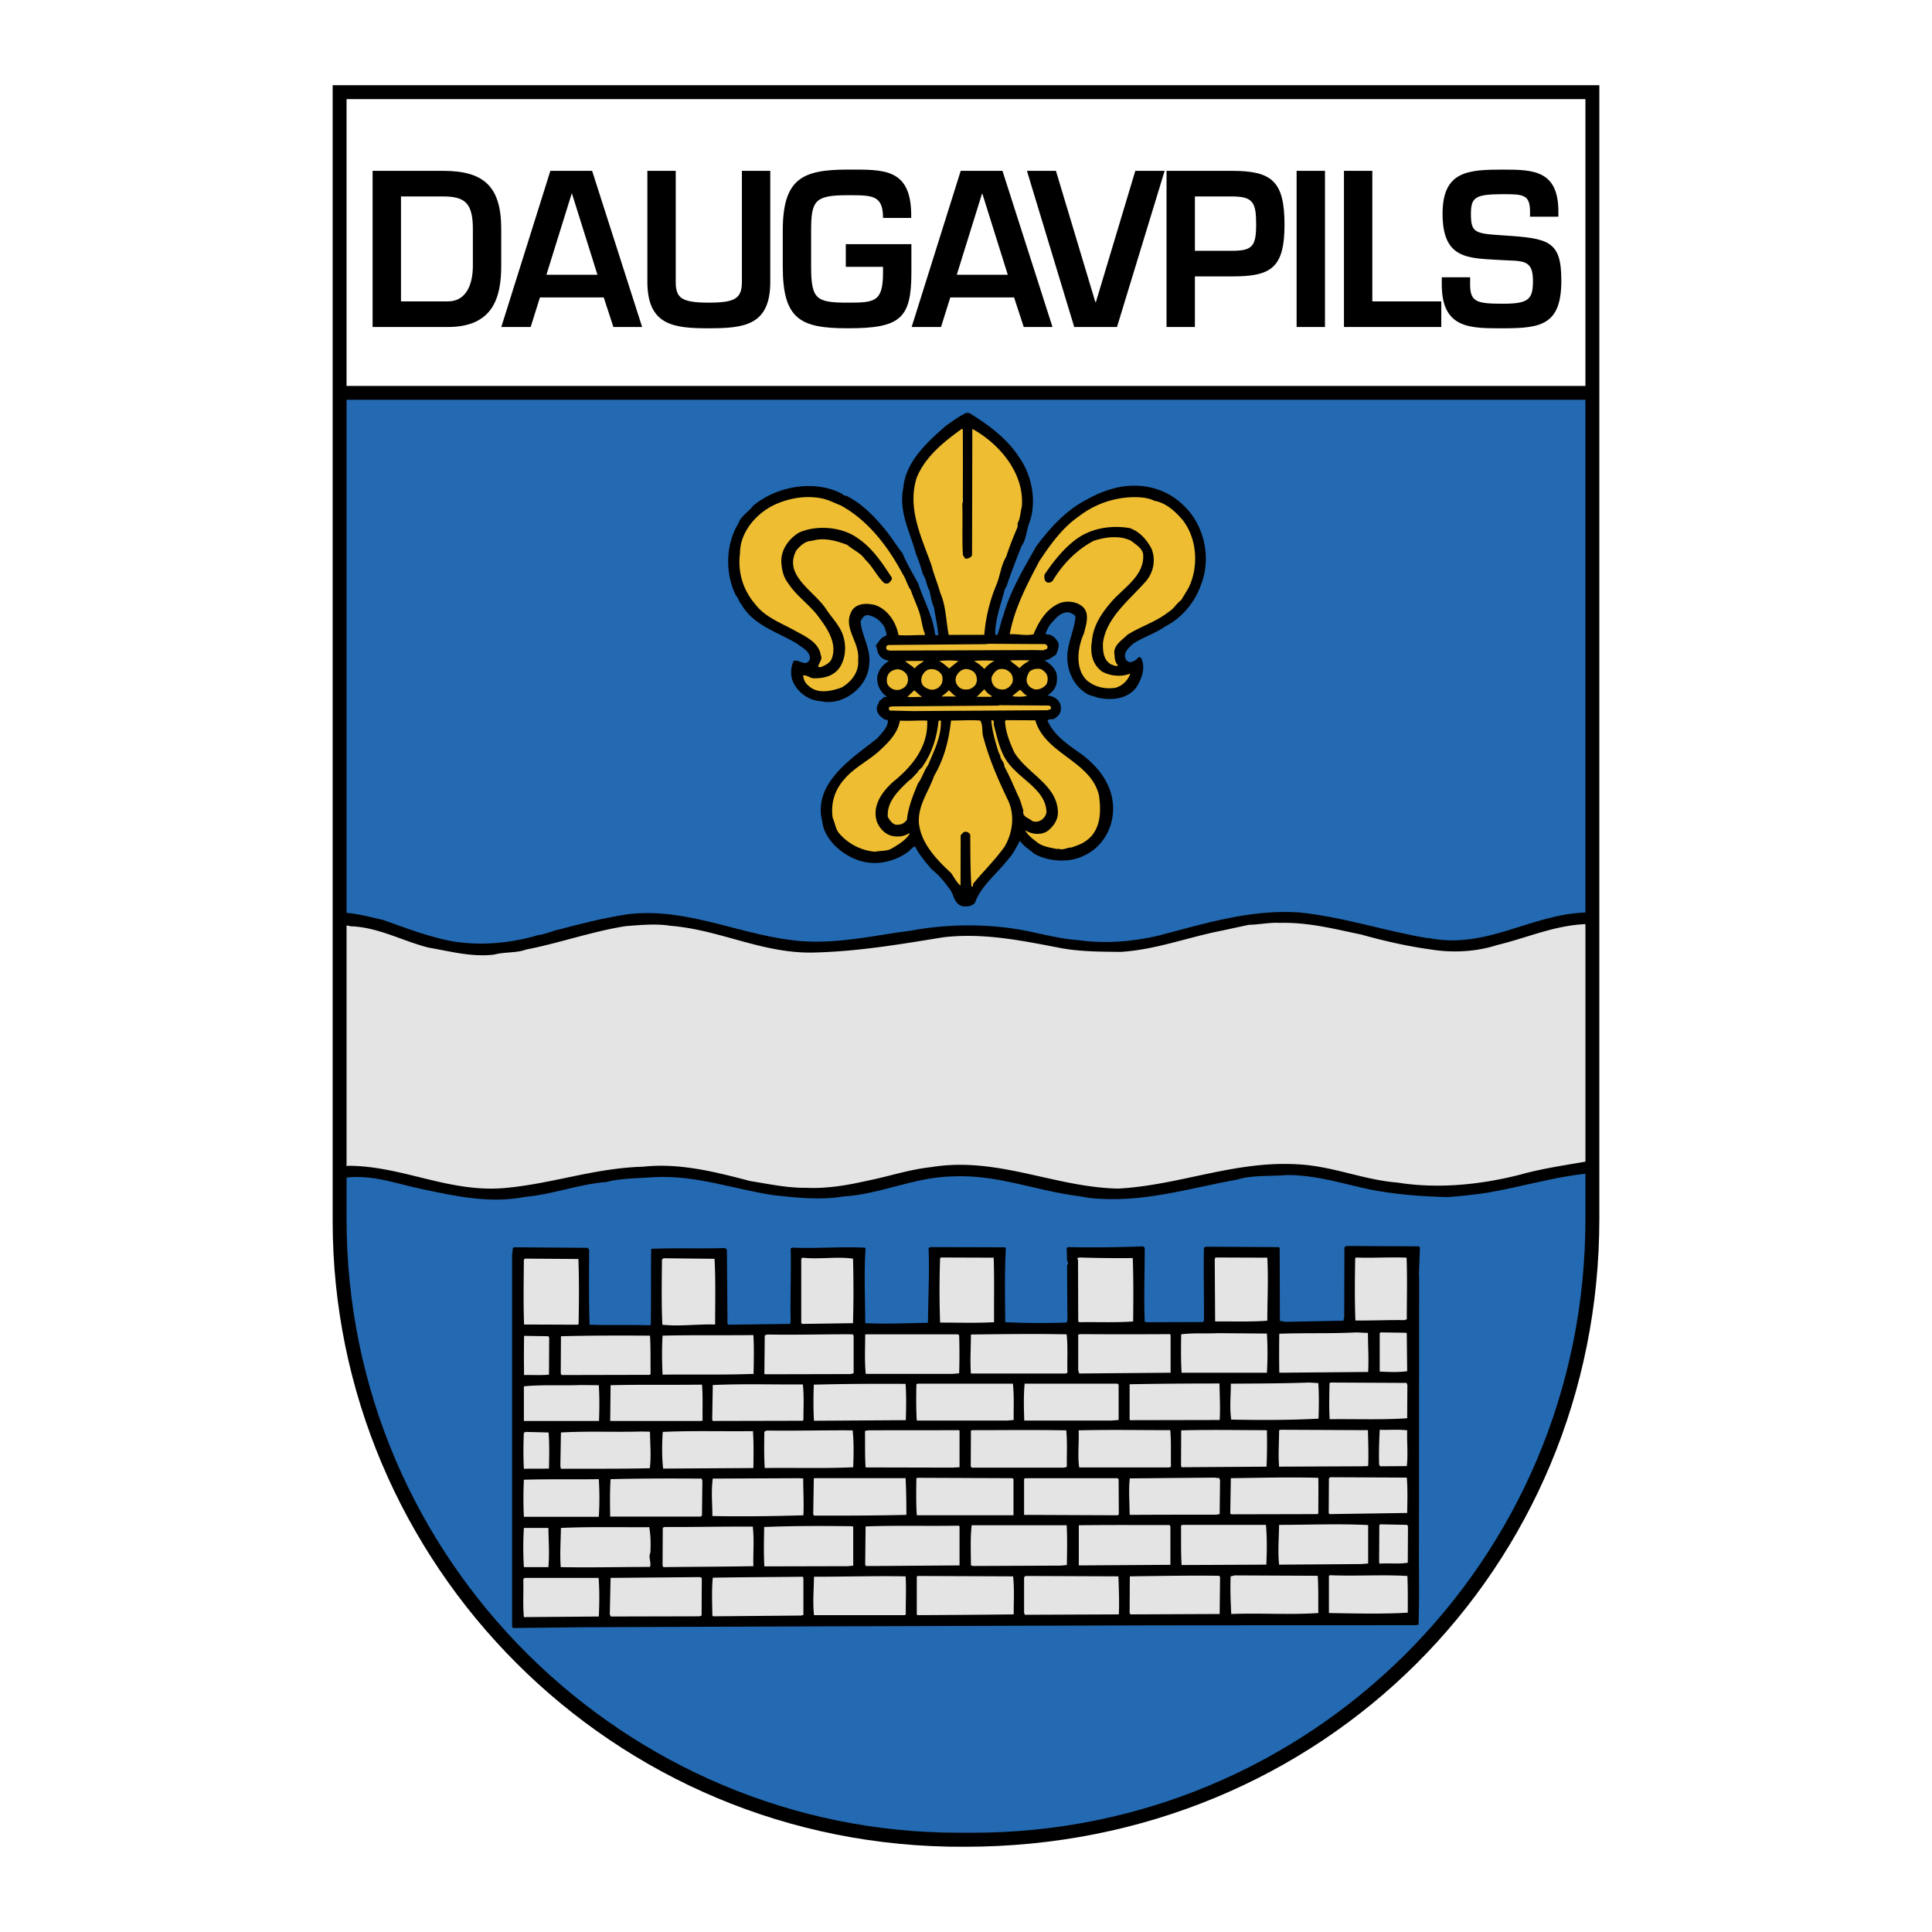
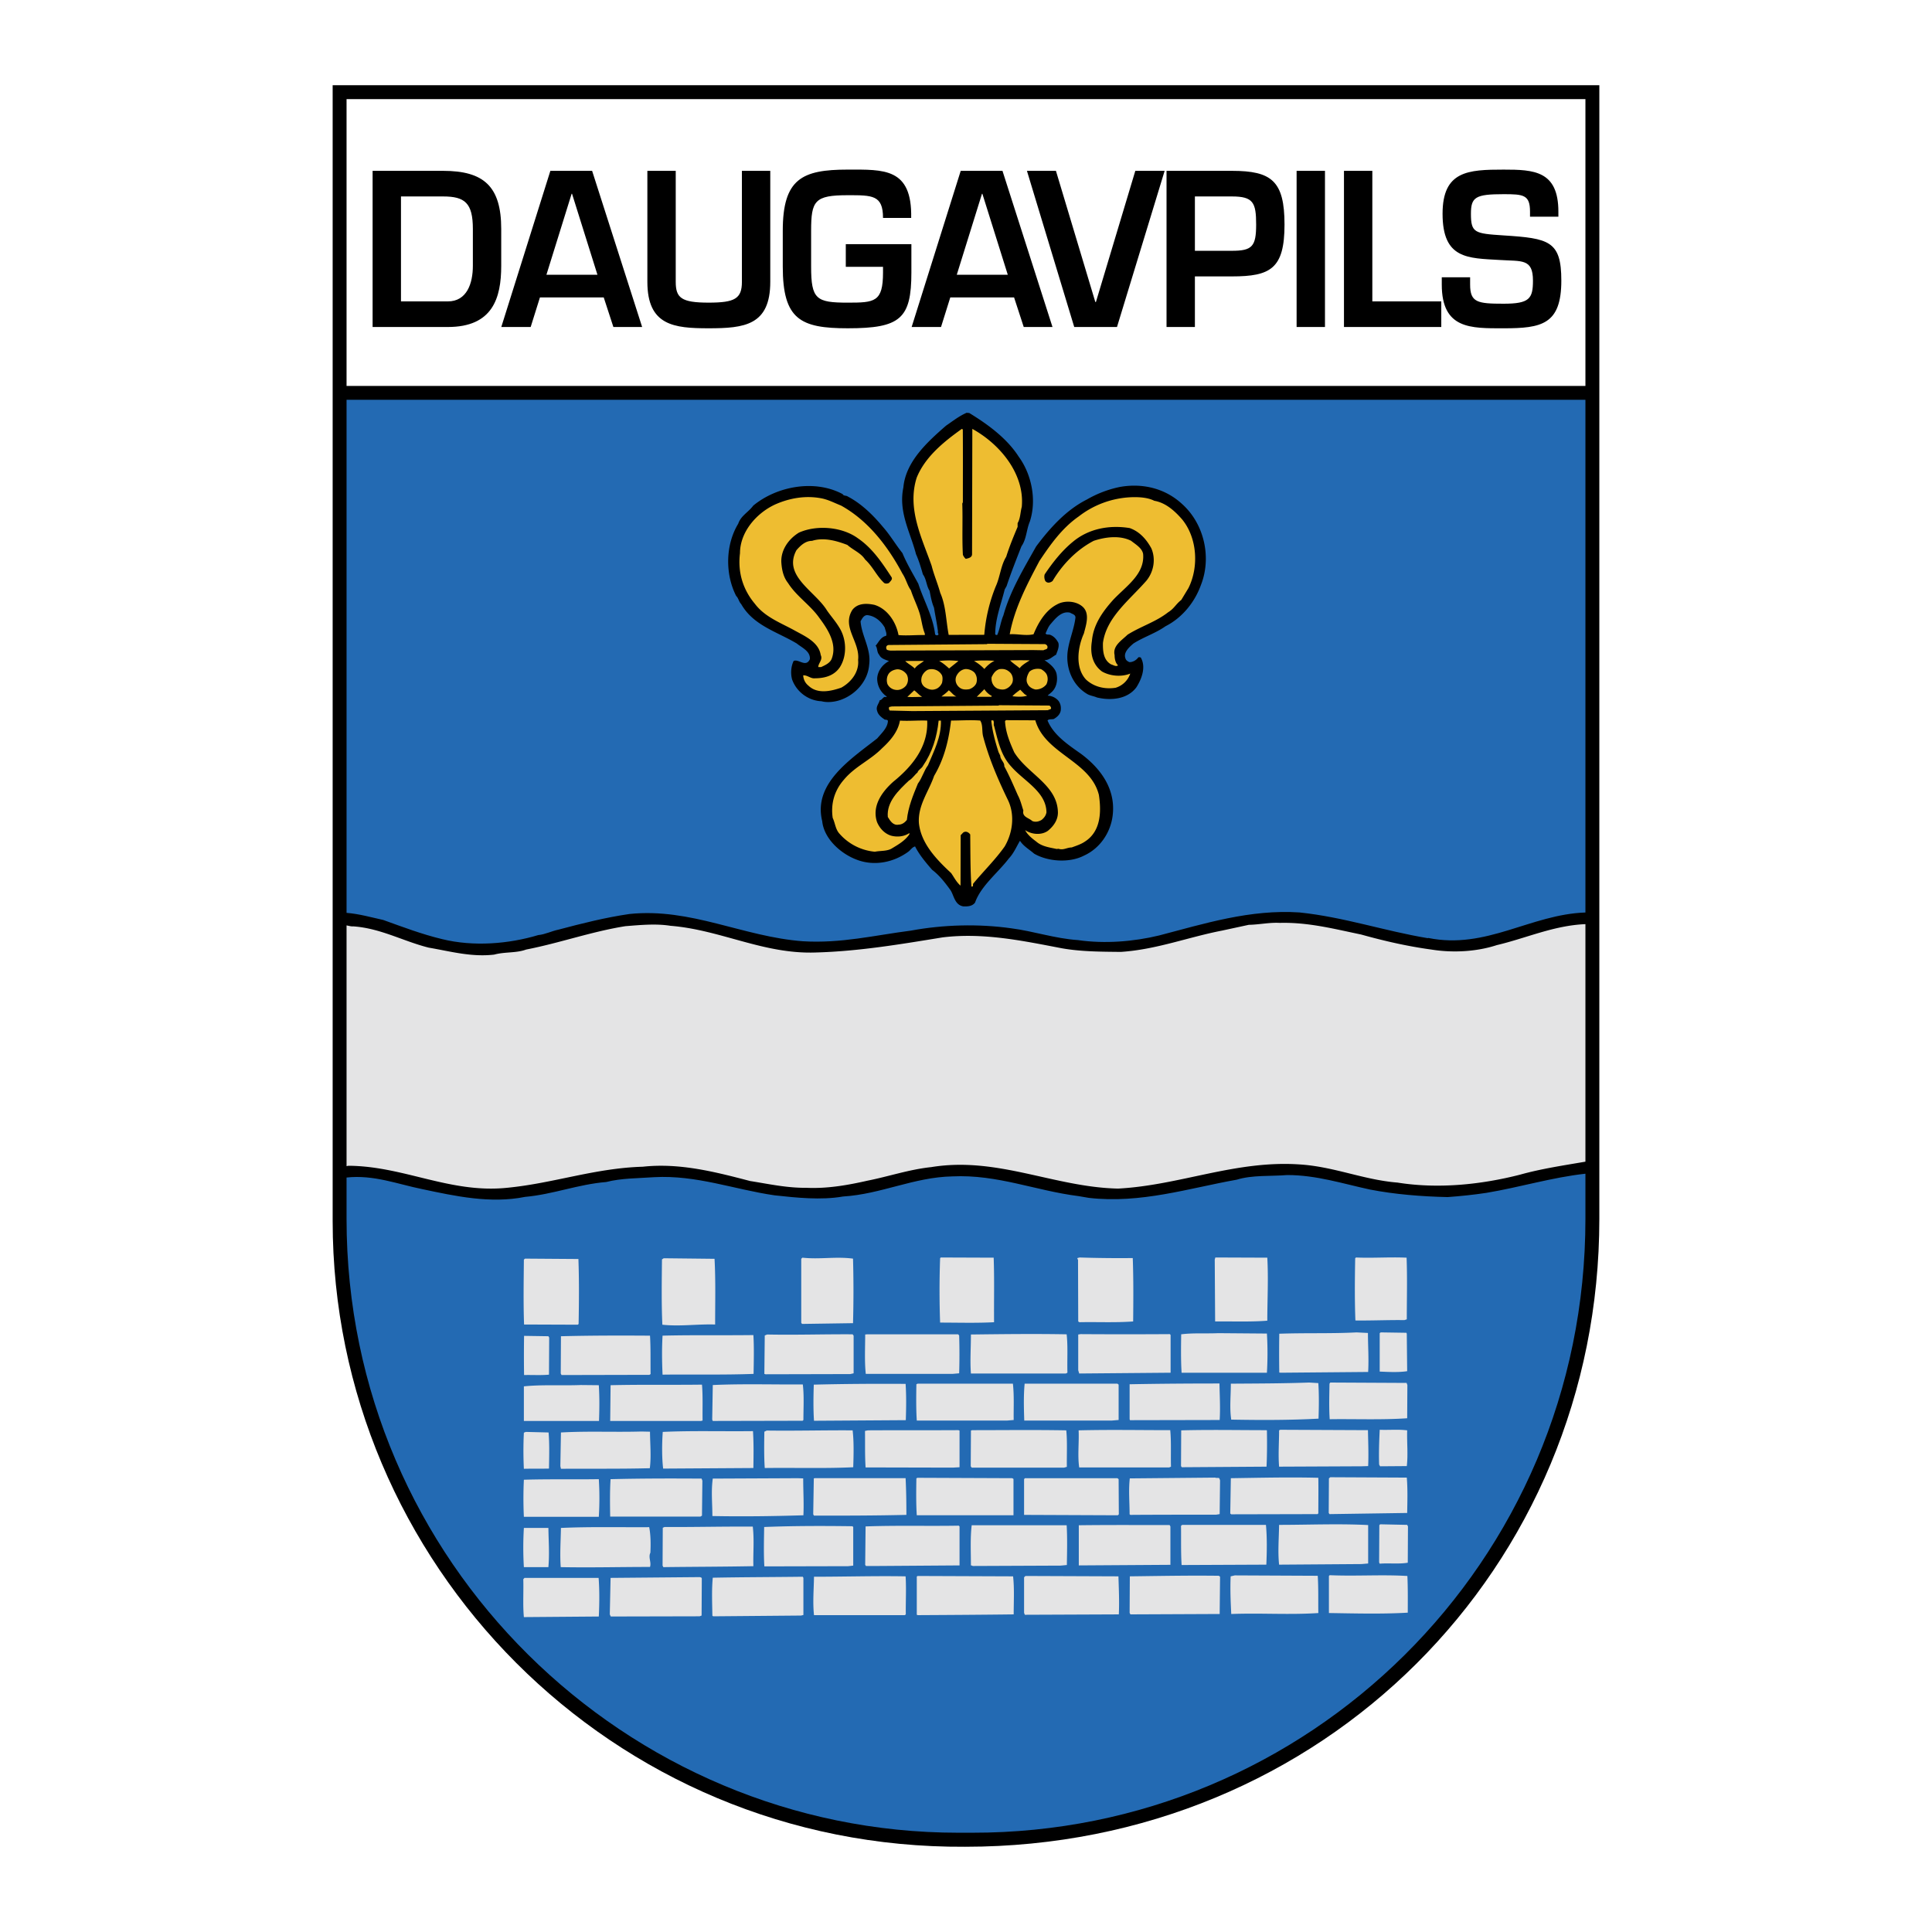
<svg xmlns="http://www.w3.org/2000/svg" width="2500" height="2500" viewBox="0 0 192.756 192.756">
  <g fill-rule="evenodd" clip-rule="evenodd">
    <path fill="#fff" d="M0 0h192.756v192.756H0V0z" />
    <path d="M159.566 8.504v113.113c0 34.76-27.533 62.635-63.272 62.635-35.316.221-63.105-28.34-63.105-62.42V8.504h126.377z" />
    <path fill="#fff" d="M34.576 38.503h123.602V9.889l-123.602.003v28.611z" />
    <path d="M37.176 32.625h7.506c4.46 0 5.325-2.867 5.325-6.107v-3.677c0-4.238-1.729-5.796-5.797-5.796h-7.035v15.58h.001zm2.83-2.555V19.6h4.205c2.162 0 2.967.644 2.967 3.241v3.677c0 1.745-.59 3.552-2.496 3.552h-4.676zm20.229-.394l.963 2.95h2.869l-4.991-15.58H54.91l-4.896 15.58h2.931l.924-2.95h6.366zm-.628-2.264h-5.09l2.515-8.081h.04l2.535 8.081zM74.02 17.045v11.072c0 1.683-.708 2.077-3.321 2.077-2.731 0-3.281-.478-3.281-2.077V17.045h-2.83v11.072c0 4.362 2.653 4.636 6.111 4.636 3.577 0 6.151-.294 6.151-4.636V17.045h-2.83zm10.365 7.313v2.264h3.714v.561c0 2.95-.826 3.012-3.518 3.012-3.144 0-3.655-.332-3.655-3.594v-3.573c0-3.012.354-3.552 3.655-3.552 2.456 0 3.518-.021 3.518 2.265h2.81c.099-5.007-2.731-4.82-6.327-4.82-4.559 0-6.485.914-6.485 6.107v3.573c0 5.276 1.769 6.152 6.485 6.152 5.247 0 6.347-.959 6.347-5.57v-2.825h-6.544zm16.791 5.318l.963 2.95h2.869l-4.99-15.58h-4.167l-4.896 15.58h2.931l.924-2.95h6.366zm-.629-2.264h-5.089l2.515-8.081h.039l2.535 8.081zm12.723-10.367l-3.93 13.087h-.059l-3.93-13.087h-2.893l4.719 15.58h4.266l4.754-15.58h-2.927zm3.115 15.58h2.83v-5.048h3.693c3.852 0 5.248-.769 5.248-5.173 0-4.362-1.299-5.359-5.248-5.359h-6.523v15.58zm2.83-7.603V19.6h3.693c2.123 0 2.418.603 2.418 2.804 0 2.182-.393 2.618-2.418 2.618h-3.693zm12.978-7.977h-2.83v15.58h2.83v-15.58zm4.725 0h-2.83v15.58h9.709V30.07h-6.879V17.045zm6.928 10.616v.727c0 4.47 2.908 4.366 6.17 4.366 3.791 0 5.758-.377 5.758-4.76 0-3.968-1.238-4.217-5.777-4.508-2.869-.187-3.242-.249-3.242-2.16 0-1.662.451-1.953 3.262-1.953 1.984 0 2.633.062 2.633 1.745v.499h2.83v-.499c0-4.092-2.457-4.196-5.463-4.196-3.537 0-6.092.125-6.092 4.404 0 4.529 2.516 4.425 5.699 4.612 2.199.146 3.32-.166 3.32 2.057 0 1.807-.354 2.306-2.928 2.306-2.613 0-3.342-.125-3.342-1.911v-.727h-2.828v-.002zM158.178 39.89v81.727c0 34.295-27.691 61.287-61.193 61.234h-1.387c-33.022 0-61.021-26.939-61.022-61.234V39.89h123.602z" />
    <path d="M158.178 91.04c-5.475.184-9.898 3.718-15.678 2.541l-.059.02c-4.295-.714-8.354-2.103-12.787-2.566-4.924-.328-9.496 1.119-14.008 2.296-2.541.617-5.438.849-8.096.463-2.305-.154-4.414-.887-6.66-1.177-3.27-.463-6.777-.366-10.007.231-3.606.463-6.955 1.293-10.777 1.062-5.97-.444-11.171-3.357-17.298-2.721-2.403.348-4.768.945-7.092 1.563-.67.135-1.34.482-2.009.54-2.956.887-6.462 1.177-9.595.405-2.01-.482-3.94-1.215-5.871-1.91-1.208-.265-2.399-.61-3.665-.711V39.89h123.602v51.15z" fill="#236ab3" />
    <path d="M96.704 41.206c1.827 1.116 3.751 2.511 4.931 4.354 1.297 1.77 1.812 4.34 1.109 6.483-.342.801-.322 1.733-.834 2.46-.514 1.323-1.045 2.646-1.48 3.969l-.191.336c-.359 1.472-.947 2.925-.947 4.472.059.074.135.093.211.056.266-.634.34-1.323.605-1.938.684-2.46 2.014-4.641 3.268-6.878 1.35-1.809 2.982-3.635 5.057-4.681a11.067 11.067 0 0 1 3.271-1.251c2.264-.411 4.508.126 6.184 1.653 2.266 1.991 3.012 5.382 1.93 8.121-.607 1.696-1.844 3.262-3.537 4.12-1.006.709-2.166 1.064-3.193 1.717-.457.392-1.027.914-.799 1.491.039.186.248.316.4.372.342 0 .666-.187.875-.466.057-.056.152-.019.248 0 .553.95.096 2.142-.436 2.981-.893 1.192-2.549 1.344-3.938 1.009-.285-.13-.627-.167-.914-.316-1.561-.893-2.246-2.718-1.982-4.414.17-1.119.627-2.125.758-3.243 0-.316-.342-.354-.531-.484-.818-.204-1.447.542-1.902 1.083-.266.279-.398.652-.551.988.076.149.285.093.438.13.381.13.666.465.838.801.113.41-.094.82-.227 1.192-.344.168-.686.56-1.162.541.459.298 1.049.745 1.201 1.322.152.689.02 1.49-.588 1.957-.096.112-.229.168-.285.261.398.019.762.186 1.027.465.248.279.324.652.268 1.043-.076.373-.342.615-.684.821-.211.056-.496-.019-.629.149.611 1.49 2.113 2.457 3.371 3.351 2.037 1.526 3.447 3.593 3.125 6.146-.207 1.677-1.252 3.262-2.869 3.99-1.445.747-3.596.599-4.965-.201-.516-.446-1.066-.744-1.41-1.284-.342.56-.607 1.23-1.102 1.752-1.104 1.454-2.793 2.741-3.383 4.418-.286.373-.742.392-1.179.374-.837-.148-.915-1.043-1.257-1.602-.515-.707-1.086-1.471-1.848-2.048-.628-.726-1.276-1.489-1.695-2.327-.286.056-.475.391-.704.541-1.464 1.063-3.385 1.438-5.098.787-1.618-.595-3.293-2.103-3.466-3.854-.936-3.781 2.886-6.207 5.491-8.258.437-.522 1.027-1.044 1.064-1.733-.038-.187-.286-.074-.381-.187-.305-.205-.609-.465-.686-.8-.171-.447.17-.727.246-1.081.305-.038.323-.429.666-.317l.038-.056a2.156 2.156 0 0 1-.953-1.806c.037-.727.513-1.379 1.178-1.734-.361-.13-.799-.242-.97-.614-.248-.261-.172-.652-.343-.895h-.038c.304-.335.513-.895 1.064-1.007.095-.224-.077-.54-.134-.819-.381-.652-.99-1.173-1.751-1.246-.361 0-.532.391-.665.615.115 1.49 1.068 2.756.86 4.322-.113 1.565-1.272 2.926-2.756 3.486-.571.224-1.37.336-1.998.169-1.332-.055-2.494-.948-2.932-2.159-.171-.596-.116-1.323.151-1.863.494-.224 1.218.688 1.616-.169.076-.801-.8-1.154-1.295-1.564-1.941-1.172-4.339-1.785-5.559-3.945-.229-.224-.267-.597-.495-.801-1.125-2.197-1.07-5.123.203-7.21.266-.802 1.007-1.138 1.501-1.809 2.376-1.958 6.162-2.632 8.922-1.143.095.204.343.111.514.241 1.352.707 2.513 1.842 3.503 3.034.724.819 1.257 1.75 1.943 2.606.438 1.062 1.048 2.067 1.582 3.054.553 1.714 1.468 3.259 1.679 5.066.077.075.171.111.286.055.133-.093-.077-.223 0-.354-.115-.857-.268-1.565-.401-2.385-.229-.521-.325-1.118-.439-1.676-.324-.503-.305-1.155-.667-1.639-.19-.671-.4-1.378-.686-2.012-.554-2.161-1.773-4.19-1.262-6.65.226-2.571 2.374-4.529 4.256-6.17.684-.467 1.292-.952 2.053-1.287l.266.022z" />
    <path d="M96.059 42.845c.021 2.422.004 4.937.006 7.266l-.058.13c.059 1.658-.035 3.465.062 5.124.076.149.152.28.286.391.266-.056.627-.131.627-.466l.027-12.501c2.799 1.544 5.236 4.522 4.934 7.783-.15.541-.131 1.137-.416 1.621v.373c-.418.988-.816 1.957-1.139 2.982-.551.895-.607 2.013-1.045 2.963a16.278 16.278 0 0 0-1.137 4.771l-.02.056-3.536.002c-.268-1.396-.269-2.906-.841-4.191-.249-.912-.629-1.788-.859-2.7-.954-2.738-2.478-5.681-1.491-8.793.835-2.068 2.698-3.58 4.504-4.866l.096.055zM83.908 50.438c2.76 1.526 4.722 4.151 6.132 6.796.361.54.477 1.154.838 1.657.248.764.61 1.471.858 2.253.21.671.268 1.416.535 2.068v.149c-.914-.018-1.75.076-2.626.002-.229-1.248-1.067-2.607-2.4-3.016-.78-.167-1.674-.185-2.206.504-1.083 1.734.783 3.167.575 4.993.115 1.173-.664 2.199-1.671 2.759-1.008.354-2.378.673-3.273-.184a1.38 1.38 0 0 1-.533-1.043c.38-.019.666.261 1.009.297 1.046.018 2.035-.207 2.644-1.101.74-1.156.682-2.833-.08-4.006-.362-.596-.8-1.08-1.2-1.657-1.181-1.937-4.436-3.443-3.049-6.015.437-.504.912-.933 1.559-.933 1.16-.374 2.455-.002 3.52.407.59.521 1.352.8 1.771 1.452.8.745 1.143 1.639 1.905 2.346.152.093.342.056.475 0 .152-.187.399-.373.247-.597-.915-1.396-1.886-2.868-3.333-3.854-1.561-1.154-4.11-1.375-5.898-.573-1.065.653-1.844 1.791-1.748 3.039.058.727.21 1.416.667 1.993.838 1.322 2.228 2.196 3.124 3.481.876 1.173 1.771 2.588 1.24 4.042-.152.447-.666.671-1.065.857h-.286c0-.392.475-.727.246-1.193-.191-1.285-1.562-1.88-2.57-2.438-1.371-.763-2.989-1.338-3.998-2.679-1.162-1.377-1.734-3.11-1.488-5.048-.002-2.087 1.614-4.007 3.553-4.885 1.369-.597 2.929-.896 4.528-.6.723.132 1.332.467 1.998.727zM115.166 49.964c1.123.186 2.037 1.005 2.779 1.861 1.504 1.843 1.678 4.731.633 6.837l-.721 1.193c-.551.429-.723.876-1.312 1.231-1.234.97-2.719 1.399-4.051 2.239-.568.56-1.502 1.101-1.291 2.032 0 .392.096.801.344 1.024-.209.168-.477-.037-.686-.092-.779-.428-.838-1.34-.82-2.142.34-2.553 2.641-4.269 4.334-6.208.721-.876.967-2.144.49-3.242-.494-.894-1.162-1.657-2.152-2.011-2.035-.333-4.107.06-5.668 1.366-1.102.895-2.033 2.088-2.812 3.244-.076.205-.037.485.059.671.209.26.514.167.723-.001.949-1.603 2.355-3.095 4.105-4.009 1.123-.374 2.588-.58 3.729-.003.439.354 1.105.726 1.201 1.322.172 2.031-1.711 3.206-3.002 4.586-1.084 1.212-1.977 2.499-2.109 4.101-.189 1.156.021 2.31 1.012 3.036.818.465 1.959.557 2.816.202a2.21 2.21 0 0 1-1.465 1.418c-1.084.168-2.168-.092-2.949-.817-1.123-1.21-.82-3.26-.213-4.602.209-.839.664-2.069-.213-2.739-.666-.521-1.75-.557-2.453-.165-1.18.597-1.9 1.864-2.357 2.983-.779.187-1.598-.055-2.377.002.473-2.59 1.727-4.976 2.961-7.306 1.084-1.622 2.242-3.281 3.934-4.457a9.158 9.158 0 0 1 5.117-1.905c.777-.038 1.728-.002 2.414.351z" fill="#eebd31" />
    <path d="M102.738 65.886c-.381.243-.781.467-1.008.784-.305-.279-.686-.502-.953-.782.686-.019 1.256-.02 1.961-.002zm-3.519.041a3.166 3.166 0 0 0-1.008.82 4.218 4.218 0 0 0-1.029-.8c.629-.075 1.388-.057 2.037-.02zm-3.596.021l-.932.746c-.286-.261-.628-.559-.99-.745a8.348 8.348 0 0 1 1.922-.001zm-3.445-.015c-.247.242-.684.411-.912.765-.305-.298-.666-.465-.952-.745.609-.019 1.237-.001 1.864-.02zm-.168 3.595c-.514 0-.989.039-1.483.001l.684-.653c.267.187.495.485.799.652zm3.406-.04l-1.484.001c.209-.167.532-.392.723-.615.247.148.437.484.761.614zm3.539-.059l-.057.093-1.447.001.762-.765c.152.262.475.56.742.671zm3.272-.171l.248.149c-.438.149-1.008.113-1.465.057.209-.243.514-.448.779-.653l.438.447zm2.455 1.135c.133.056.211.205.172.335l-.324.131-13.507.086-2.245-.054c-.076-.074-.133-.223-.057-.354l.267-.056 10.654-.084.02-.038 5.02.034zm-.444-6.129c.135.018.268.148.268.26.039.298-.248.243-.398.354l-1.01-.018-14.288.05c-.133-.037-.38-.019-.38-.223-.058-.187.076-.335.266-.336l9.779-.083.02-.038 5.743.034zm.176 2.999c.17.335.133.727-.02 1.024a1.365 1.365 0 0 1-1.084.505c-.285-.056-.629-.242-.762-.521-.248-.391-.076-.876.152-1.249.266-.261.74-.355 1.16-.262.21.113.439.299.554.503zm-3.578-.108c.209.261.287.67.152.987a1.214 1.214 0 0 1-.607.578c-.266.13-.627.075-.895-.037-.398-.205-.609-.651-.553-1.118.152-.335.381-.689.779-.802.458-.073.819.057 1.124.392zm-3.633-.072c.246.279.324.708.209 1.062-.094.279-.417.522-.703.616-.343.056-.686.056-.952-.148-.38-.279-.514-.745-.343-1.155.19-.391.494-.652.913-.708a1.27 1.27 0 0 1 .876.333zm-3.273.208c.152.205.115.578.058.838-.114.279-.38.56-.685.634-.38.13-.742-.018-1.028-.204-.304-.224-.399-.54-.343-.875.038-.335.304-.689.627-.857a1.17 1.17 0 0 1 1.371.464zm-3.463.003c.191.373.153.801-.075 1.118-.266.317-.685.485-1.064.411a1.053 1.053 0 0 1-.78-.558c-.134-.373-.077-.857.208-1.155.209-.206.475-.298.761-.336.399-.001.741.222.95.52zM103.295 71.866c.973 3.372 5.502 4.038 6.342 7.447.248 1.658.213 3.633-1.404 4.659-.381.261-.855.411-1.312.579-.475 0-.816.299-1.312.131l-.189.02c-.686-.149-1.465-.242-2.018-.726-.42-.316-.895-.688-1.123-1.154.627.428 1.598.539 2.264.073.551-.448 1.008-1.063 1.006-1.827-.041-2.757-3.027-3.835-4.361-6.014-.438-.987-.857-1.974-.916-3.11l.096-.093 2.927.015zM97.797 71.89c.285.446.152 1.024.285 1.564.592 2.253 1.508 4.358 2.518 6.444.668 1.471.422 3.205-.357 4.546-.949 1.343-2.09 2.442-3.154 3.729-.039.112.037.261-.095.279h-.076c-.115-1.732-.098-3.428-.119-5.198-.19-.261-.476-.354-.704-.186l-.248.261-.015 5.031c-.4-.335-.648-.838-.933-1.248-1.504-1.396-3.009-2.979-3.22-4.99-.116-1.789.986-3.149 1.518-4.715.988-1.659 1.462-3.522 1.688-5.516.952 0 1.96-.075 2.912-.001z" fill="#eebd31" />
    <path d="M99.186 72.447c.381 1.435.65 2.887 1.697 4.022 1.256 1.453 3.502 2.512 3.523 4.581-.057.316-.229.541-.475.746-.268.168-.629.261-.951.113-.324-.316-1.027-.391-.877-1.043-.172-.502-.285-1.024-.553-1.527-.42-.949-.838-1.937-1.354-2.886.037-.41-.4-.652-.4-1.062l-.172-.354c-.324-1.024-.609-2.03-.725-3.148.057-.019.113-.019.189-.019.135.186.002.391.098.577zM92.507 71.895c.116 2.552-1.442 4.528-3.381 6.095-1.216 1.082-2.128 2.479-1.632 4.007.248.614.743 1.173 1.409 1.377.628.167 1.313.092 1.827-.262v.13c-.475.671-1.122 1.025-1.768 1.417-.476.28-1.123.206-1.674.318a5.33 5.33 0 0 1-3.521-1.786c-.419-.446-.438-1.062-.687-1.583-.21-1.415.169-2.739 1.119-3.82 1.103-1.324 2.605-1.921 3.802-3.133.837-.765 1.597-1.66 1.786-2.759.932.056 1.845-.038 2.72-.001z" fill="#eebd31" />
    <path d="M93.877 71.893c.04 1.658-.701 3.037-1.29 4.454-.418.559-.57 1.249-1.007 1.827-.475 1.156-.968 2.33-1.101 3.634-.208.261-.494.466-.817.466-.533.113-.837-.353-1.085-.763-.135-1.509 1.063-2.646 2.108-3.635.323-.168.589-.597.855-.802.076-.28.418-.392.551-.671.913-1.324 1.387-2.852 1.557-4.51h.229z" fill="#eebd31" />
    <path d="M135.783 93.233c2.285.637 4.609 1.177 7.033 1.505 2.146.347 4.512.212 6.52-.444 2.938-.691 5.67-1.959 8.842-2.093V115.9c-2.217.381-4.41.707-6.516 1.295-3.842.984-8.137 1.447-12.234.791-3.389-.27-6.344-1.602-9.793-1.812-6.383-.426-11.898 2.082-18.086 2.412-6.383-.137-12.037-3.223-18.637-2.143-2.187.23-4.216.926-6.344 1.35-1.97.445-3.999.811-6.107.715-1.97.02-3.782-.387-5.615-.676-3.408-.887-6.994-1.832-10.717-1.428-4.768.135-8.925 1.66-13.555 2.104-5.693.578-10.304-2.18-15.84-2.199a.651.651 0 0 1-.158.035V92.328c.223.039.456.117.67.095 2.738.193 4.984 1.486 7.525 2.123 2.147.366 4.255.964 6.541.694 1.064-.29 2.187-.135 3.172-.501 3.369-.656 6.521-1.794 9.91-2.334 1.478-.116 3.034-.271 4.492-.039 5.044.405 9.299 2.855 14.52 2.663 4.275-.116 8.492-.83 12.628-1.505 4.079-.502 8.038.347 11.879 1.08 1.932.347 3.961.347 5.912.367 3.545-.231 6.697-1.466 10.086-2.123l2.68-.579c1.064-.019 2.049-.251 3.094-.193 2.856-.077 5.477.617 8.098 1.157z" fill="#e4e4e5" />
    <path d="M34.576 117.482c2.724-.295 5.101.666 7.566 1.16 3.27.695 6.797 1.467 10.244.771 2.798-.25 5.28-1.254 8.097-1.484 1.498-.387 3.172-.367 4.788-.482 4.236-.232 7.999 1.234 12.018 1.812 2.147.232 4.61.502 6.817.117 3.802-.232 7.072-1.93 10.915-2.008 4.492-.211 8.294 1.428 12.589 1.969l1.023.174c5.162.598 9.99-.965 14.758-1.814 1.557-.482 3.389-.328 5.043-.463 2.916 0 5.557.869 8.254 1.447 2.482.482 5.143.695 7.744.752 1.32-.096 2.6-.23 3.881-.424 3.303-.549 6.529-1.543 9.865-1.908v4.516c0 34.295-27.691 61.287-61.193 61.234h-1.387c-33.022 0-61.021-26.939-61.022-61.234v-4.135z" fill="#236ab3" />
-     <path d="M141.666 124.48l-.098 2.607.02.365-.02 28.959c.02 1.973.02 3.756-.039 5.691l-.293.039-26.186.02-37.068.113-20.08.078-6.712.076-.098-.135v-37.182c.098-.211-.039-.613.215-.67l7.32.057.157.191c-.02 2.529-.04 5.021.039 7.475 1.918.078 3.992 0 5.969.059l.137-.059c.04-2.549 0-5.135.04-7.57 2.603-.096 4.775 0 7.378-.076l.176.172.059 7.418.079.057 6.146-.076.078-.211c-.059-2.568.059-4.848 0-7.32l.156-.078c2.524.098 4.756-.115 7.241 0l.079.098c-.176 2.318-.04 4.943-.04 7.436 2.211.096 4.169 0 6.263-.039.02-2.473.157-5.059.059-7.475l.235-.076 7.397.02.078.115c-.137 2.395-.078 4.943-.059 7.359 2.133.096 3.994.096 6.127.037l.078-.268-.039-5.463c.254-.211-.078-.42 0-.689l-.039-1.035.156-.076c2.328.057 5.029.02 7.416-.076a.246.246 0 0 1 .217.248c0 2.436-.098 4.85 0 7.246l.117.076 5.715-.02.078-.154c.02-2.434-.059-4.828 0-7.244l.137-.115 7.359.039.059.135.02 7.225.566.096 5.773-.115.08-.363.018-6.957.197-.135 7.26.039.077.131z" />
    <path d="M113.016 125.516c.078 2.09.059 4.371.039 6.326-1.82.133-3.621.037-5.363.076l-.117-.076-.02-6.152c-.02-.039-.078-.098-.059-.174l.215-.057c1.723.057 3.601.076 5.305.057zM99.139 125.479c.078 2.184.02 4.234.039 6.439-1.762.096-3.601.037-5.382.037a88.098 88.098 0 0 1 0-6.42l.059-.076 5.284.02zM126.439 125.479c.119 2.088 0 4.293 0 6.285-1.623.135-3.502.059-5.205.078l-.039-6.172.059-.211 5.185.02zM140.336 125.479c.078 2.031.02 4.102.02 6.15l-.234.078c-1.723-.02-3.23.057-4.893.037-.08-2.031-.059-4.178-.021-6.209l.08-.076c1.603.076 3.364-.059 5.048.02zM85.106 125.574a117.14 117.14 0 0 1 0 6.439l-5.088.076-.078-.115v-6.383l.117-.113c1.723.192 3.327-.134 5.049.096zM71.29 125.592c.117 2.205.059 4.312.059 6.555-1.742-.057-3.522.211-5.265.02-.098-2.127-.059-4.311-.039-6.516l.176-.115 5.069.056zM57.708 125.611c.078 2.186.059 4.275.02 6.479l-.079.076-5.362-.02c-.078-2.031-.039-4.35-.02-6.477l.117-.096 5.324.038zM136.48 132.99c0 1.322.098 2.531.02 3.891l-8.729.076-.137-.018a124.98 124.98 0 0 1 0-3.873c2.641-.094 5.205 0 7.711-.133l1.135.057zm3.875.076l.039 3.738c-.881.135-1.879.076-2.74.039v-3.834l.098-.076 2.564.039.039.094zm-13.955-.017a32.662 32.662 0 0 1 0 3.908h-8.512c-.08-1.283-.059-2.547-.041-3.832 1.156-.152 2.486-.059 3.699-.115l4.854.039zm-19.98.076c.137 1.227.039 2.549.078 3.832l-.156.078h-9.473c-.098-1.246 0-2.549 0-3.891 3.268-.039 6.34-.078 9.551-.019zm10.371.059v3.773l-9.119.078-.098-.326v-3.564l.234-.039c3.092.02 5.773.02 8.904 0l.079.078zm-31.625.076v3.756l-.333.076-8.455.02-.118-.037.04-3.834.235-.096c2.896.057 5.656-.039 8.533-.02l.098.135zm10.529-.02c.039 1.246.039 2.51 0 3.775l-.666.059h-8.65c-.137-1.266-.059-2.646-.059-3.93l.195-.02h9.081l.099.116zm-20.53-.039c.078 1.17.039 2.645.02 3.873-2.975.113-6.086.037-9.081.076-.059-1.285-.078-2.588 0-3.891 2.954-.075 6.086-.019 9.061-.058zm-10.314.059c.078 1.246.039 2.549.059 3.832l-.117.076-8.768.02-.079-.152.02-3.719c3.072-.077 5.89-.077 8.885-.057zm-10.059.191l-.02 3.699c-.822.076-1.605.018-2.486.037-.02-1.342-.02-2.549 0-3.908l2.427.037.079.135zm76.737 4.541c.078 1.15.059 2.436.02 3.547-2.818.152-5.754.152-8.709.096-.176-1.188-.039-2.338-.039-3.584 2.582-.02 5.205-.02 7.809-.115l.919.056zm8.885.194l-.02 3.314c-2.486.174-5.246.059-7.73.096-.078-1.131-.039-2.377-.02-3.545l.078-.115 7.613.039.079.211zm-18.748-.155c.02 1.17.098 2.473.02 3.643l-8.945.018-.039-.096v-3.488c3.013-.057 6.087-.077 8.964-.077zm-20.609.02c.137 1.246.059 2.396.078 3.623l-.666.057h-9.001c-.079-1.15-.059-2.512-.04-3.623l.118-.057h9.511zm10.548.095v3.527l-.686.057h-8.729c-.039-1.227-.078-2.453.039-3.68h9.258l.118.096zm-21.253-.076c.079 1.207.059 2.395.02 3.621l-9.042.059h-.118c-.079-1.17-.059-2.453-.02-3.604 3.015-.076 6.028-.095 9.16-.076zm-10.255.057c.137 1.17.058 2.32.058 3.547l-.078.076-8.963.02-.059-.135.059-3.449c2.954-.135 5.909-.04 8.983-.059zm-10.06.019c.098 1.15.04 2.377.059 3.584l-.156.039h-9.061l.039-3.566c3.15-.076 6.085-.017 9.119-.057zm-10.294.057c.079 1.266.059 2.396.02 3.566h-7.496v-3.451c1.82-.191 3.797-.057 5.675-.133l1.801.018zm46.638 4.504c.117 1.074.039 2.549.059 3.643l-.275.076h-9.217l-.098-.133.02-3.566.117-.037c3.169-.001 6.222-.04 9.394.017zm10.373-.018c.115 1.131.037 2.529.076 3.641l-.176.076h-8.982c-.176-1.188 0-2.51-.059-3.699 3.17-.076 5.969-.018 9.141-.018zm9.646.018c.02 1.189.02 2.473-.039 3.623l-8.453.057-.078-.113.018-3.566c2.82-.076 5.756-.018 8.455-.018l.097.017zm10.08-.018c.02 1.092.078 2.395.02 3.584l-.666.02-8.219.037c-.098-1.227 0-2.377 0-3.623l.117-.057 8.748.039zm3.915.018c-.039 1.15.098 2.396-.039 3.566l-2.662.02-.098-.174c-.039-1.15 0-2.299.059-3.469.919.039 1.859-.056 2.74.057zm-44.662.02v3.66l-.685.039-8.689-.02c-.079-1.246-.04-2.395-.059-3.641l.293-.059c2.877-.018 6.067 0 9.022-.018l.118.039zm-10.666-.02c.137 1.15.098 2.531.059 3.68-2.74.135-5.832.039-8.827.078-.079-1.131-.059-2.453-.04-3.623l.235-.115c3.015.039 5.501-.038 8.573-.02zm-9.942.078c.078 1.227.059 2.395.039 3.68l-9.003.057c-.137-1.188-.117-2.51-.039-3.66 2.976-.135 5.872-.04 9.003-.077zm-10.274.057c0 1.111.137 2.453-.02 3.643-2.975.076-5.852.037-8.866.057l-.059-.268.059-3.355c2.721-.152 5.245-.018 8.024-.096l.862.019zm-10.119.076c.098 1.209.059 2.396.04 3.604-.822.02-1.683 0-2.505.02a36.713 36.713 0 0 1 0-3.604l.196-.076 2.269.056zm76.797 4.523c.02 1.227 0 2.338 0 3.547l-.078.076-8.611.02-.098-.078.059-3.525c2.838-.04 5.773-.116 8.728-.04zm8.826-.019c.098 1.131.059 2.396.039 3.527l-7.75.115-.078-.115.02-3.449.137-.115 7.632.037zm-18.709.058l.078.211-.039 3.373-.354.057c-2.76 0-5.676 0-8.553.02l-.078-.057c0-1.246-.117-2.396.02-3.584l8.514-.078c.098.058.274 0 .412.058zm-20.531.077v3.623h-9.648c-.079-1.17-.059-2.512-.04-3.68l.098-.059 9.472.039.118.077zm-20.98-.057c0 1.322.079 2.414.02 3.68-3.053.096-6.106.133-9.081.076 0-1.285-.137-2.453.039-3.736l8.474-.039.548.019zm10.217-.02c.059 1.207.079 2.338.079 3.66-3.21.076-6.106.076-9.218.076l-.079-.133.059-3.584.098-.02h9.061v.001zm21.253.096l.02 3.508-.098.096-9.355-.039v-3.564l.078-.096h9.238l.117.095zm-41.529.153l-.04 3.488-.156.096h-9.002c-.02-1.227-.04-2.51.039-3.736 3.112-.076 5.911-.076 9.081-.057l.078.209zm-10.333-.153a29.792 29.792 0 0 1 0 3.756h-7.476a38.673 38.673 0 0 1 0-3.699c2.446-.076 5.166-.018 7.476-.057zm76.757 4.58v3.834l-.666.057-8.141.059h-.078c-.137-1.322-.02-2.588 0-3.969 2.858 0 6.008-.133 8.885.019zm3.973.135l-.02 3.621c-.9.154-1.918.02-2.799.098l-.059-.135.02-3.699.078-.096 2.701.057.079.154zm-23.78-.135l.078.135v3.832l-9.139.059v-4.006c2.936-.039 6.009-.02 9.061-.02zm9.61-.019c.117 1.246.098 2.627.039 3.969l-8.453.037c-.08-1.264-.041-2.605-.059-3.91l.117-.096h8.356zm-30.57.154v3.891l-8.102.057h-1.233l-.079-.115.04-3.832c3.092-.115 6.301-.02 9.296-.076l.078.075zm10.687-.115c.078 1.266.039 2.703.02 3.967l-.627.059-8.768.037a.285.285 0 0 0-.176-.057c0-1.285-.078-2.721.078-4.006h9.473zm-21.294.172v3.854l-.509.057-8.357.02c-.078-1.227-.039-2.684-.02-3.93 2.877-.115 5.793-.115 8.807-.076l.079.075zm-10.02-.037c.156 1.418.02 2.605.059 3.947-2.916.057-5.93.057-8.983.096l-.078-.152.02-3.775.177-.078c2.973.018 5.752-.058 8.805-.038zm-10.334.056c.156.824.156 1.707.117 2.549-.234.461.118.939-.039 1.418-3.034 0-5.852.078-8.905.02-.098-1.266 0-2.625.02-3.91 2.877-.133 5.852-.057 8.807-.077zm-10.059.076c.02 1.4.118 2.531 0 3.91h-2.446a32.692 32.692 0 0 1 0-3.91h2.446zm85.701 4.793c.059 1.264.039 2.395.039 3.66-2.545.152-5.344.076-7.867.037v-3.697l.078-.078c2.623.115 5.127-.076 7.75.078zm-8.943-.019c.078 1.246.039 2.529.059 3.717-2.916.193-5.715-.018-8.689.096-.059-1.207-.117-2.453-.059-3.756l.41-.096 8.279.039zm-9.746.095l-.039 3.717-8.906.039-.078-.152.02-3.643c3.014-.037 5.852-.096 8.885-.057l.118.096zm-31.373-.039c.079 1.246 0 2.625.02 3.795l-.098.076h-9.062c-.137-1.303-.02-2.51 0-3.832 3.053 0 6.224-.095 9.14-.039zm10.724 0c.137 1.246.059 2.492.059 3.795-3.15.039-6.458.059-9.57.076l-.098-.037v-3.814l.078-.057 9.531.037zm10.51 0c.039 1.266.098 2.529.039 3.795l-9.375.039-.078-.191v-3.547l.137-.133 9.277.037zm-31.431.155v3.699l-.235.057-8.768.076-.078-.057c-.02-1.266-.078-2.568.039-3.795 3.034-.059 6.047-.059 8.983-.096l.059.116zm-10.137.056l-.02 3.699-.196.076-8.866.02-.098-.211.079-3.641 8.905-.078c.058.02.176.02.196.135zm-10.295-.056c.098 1.246.078 2.605.02 3.852l-7.476.059c-.117-1.246-.02-2.492-.059-3.777l.117-.133h7.398v-.001z" fill="#e4e4e5" />
  </g>
</svg>